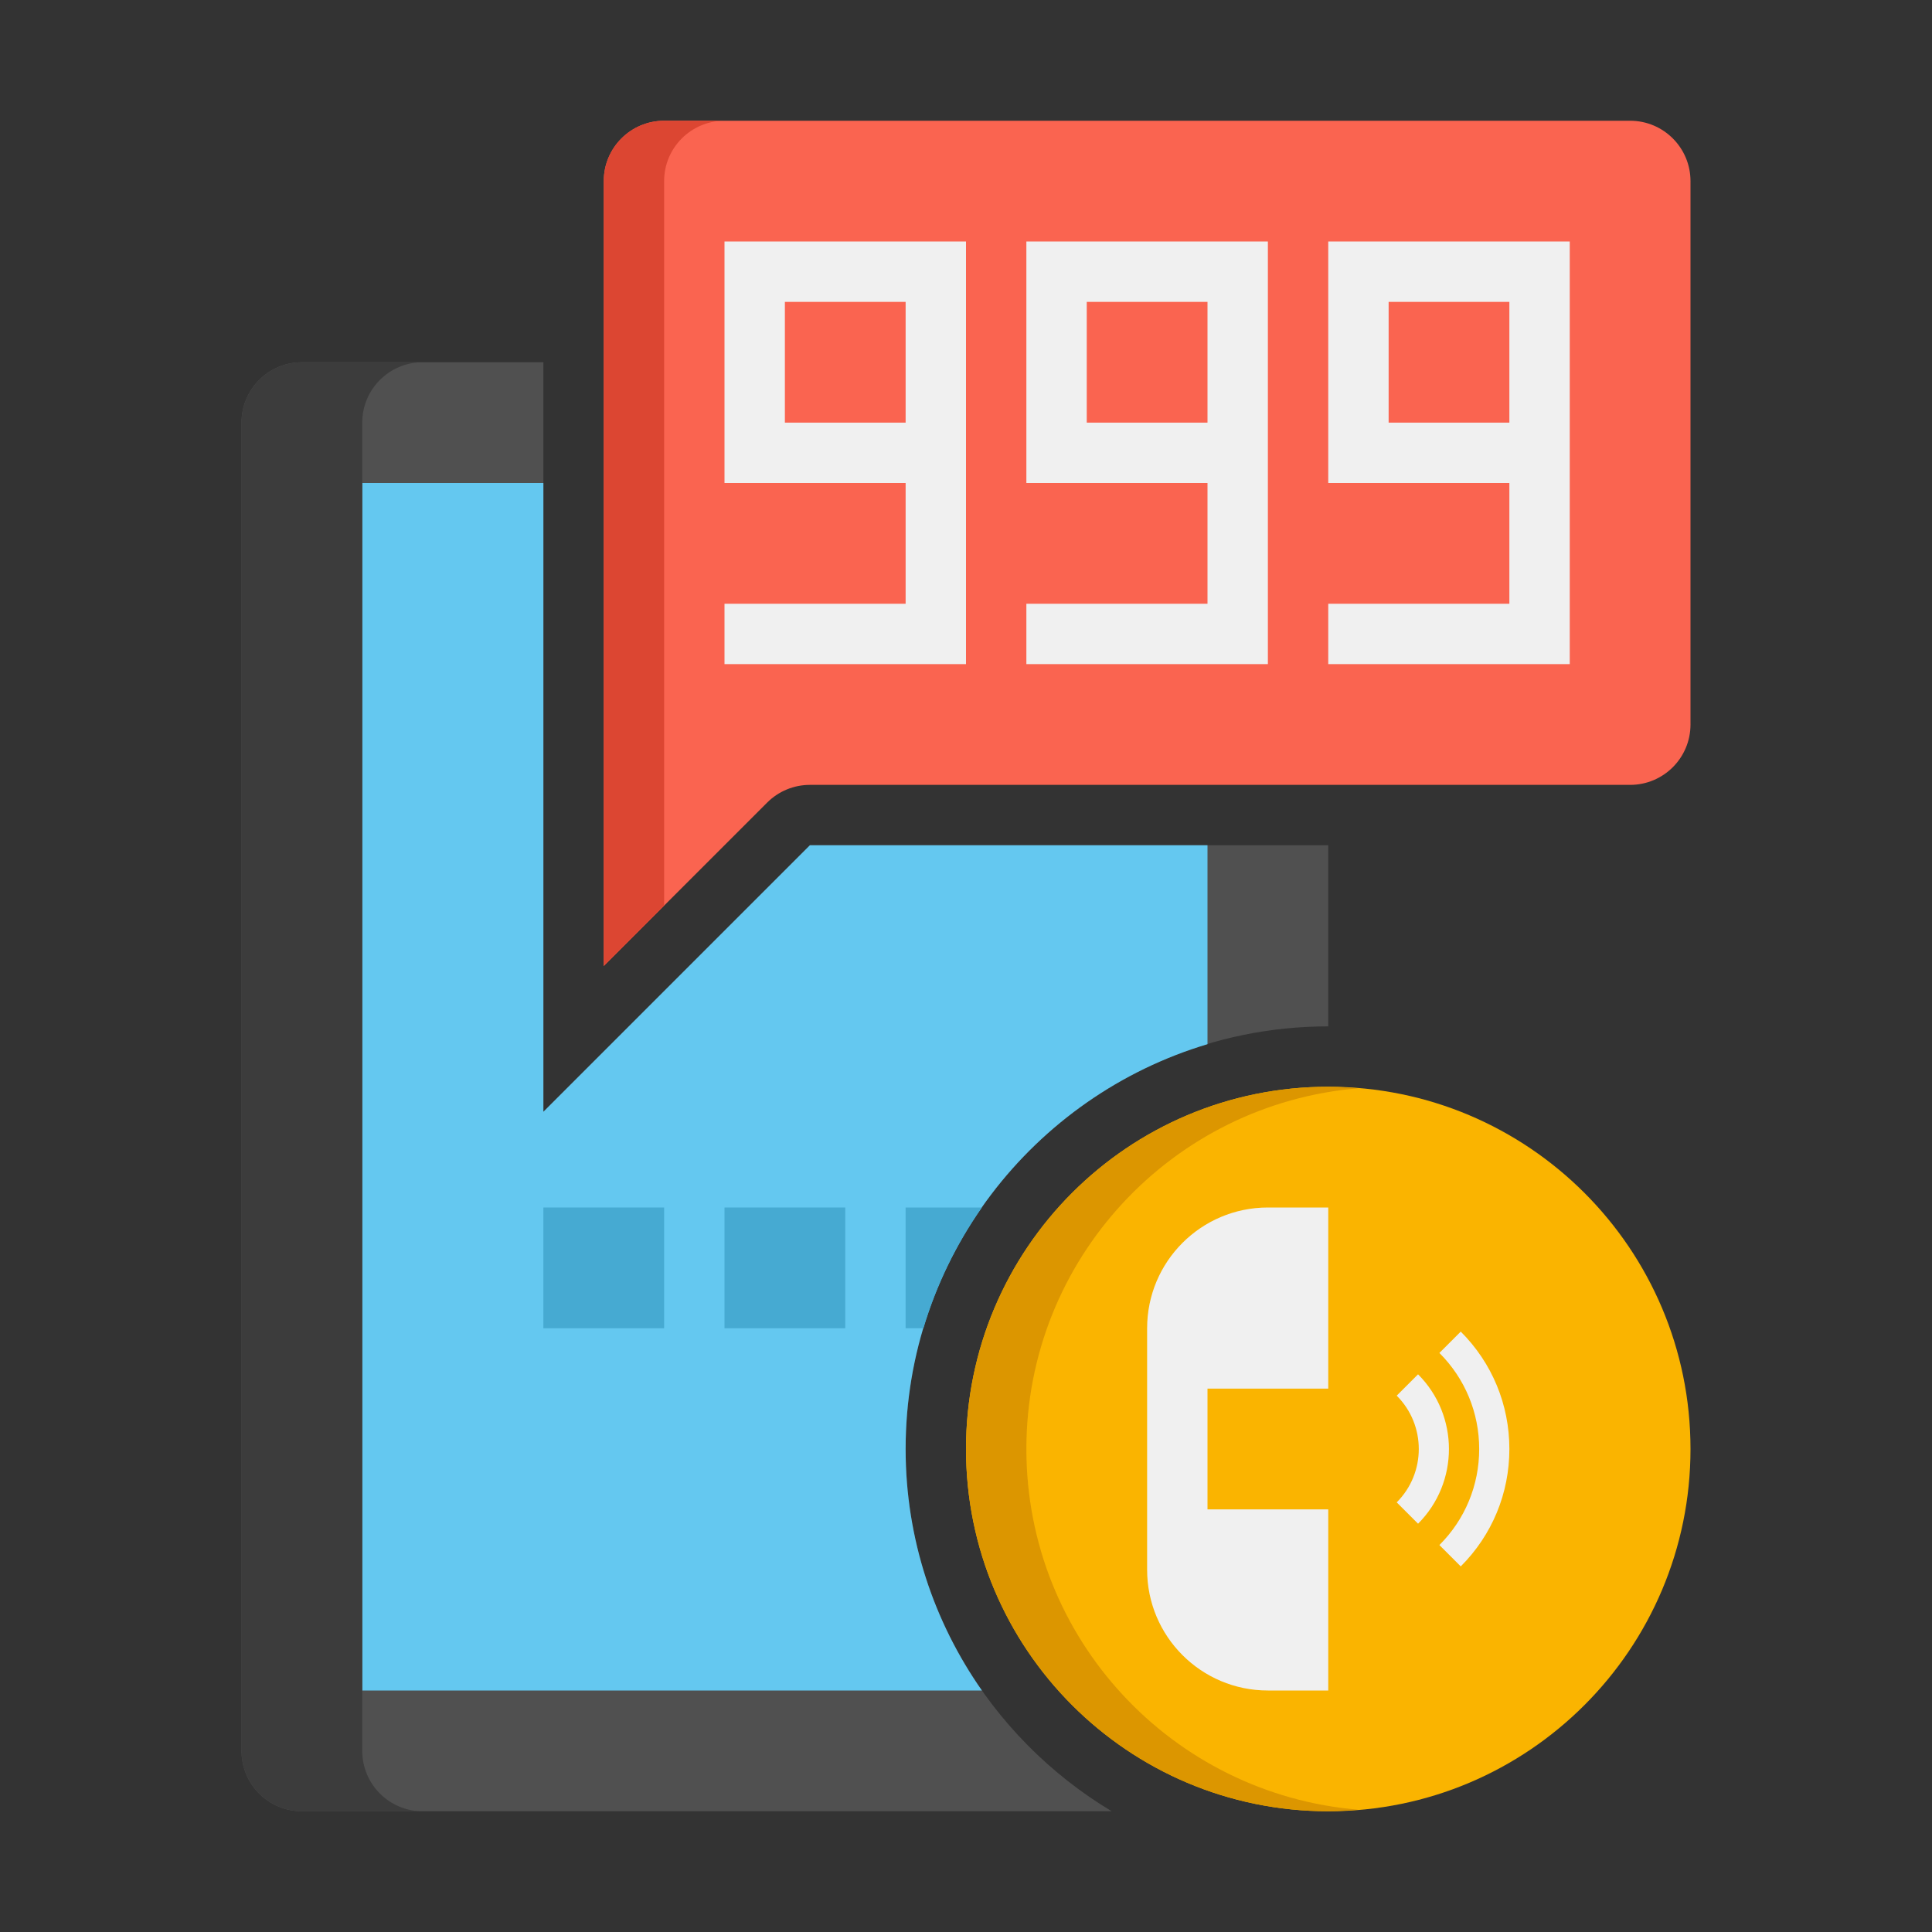
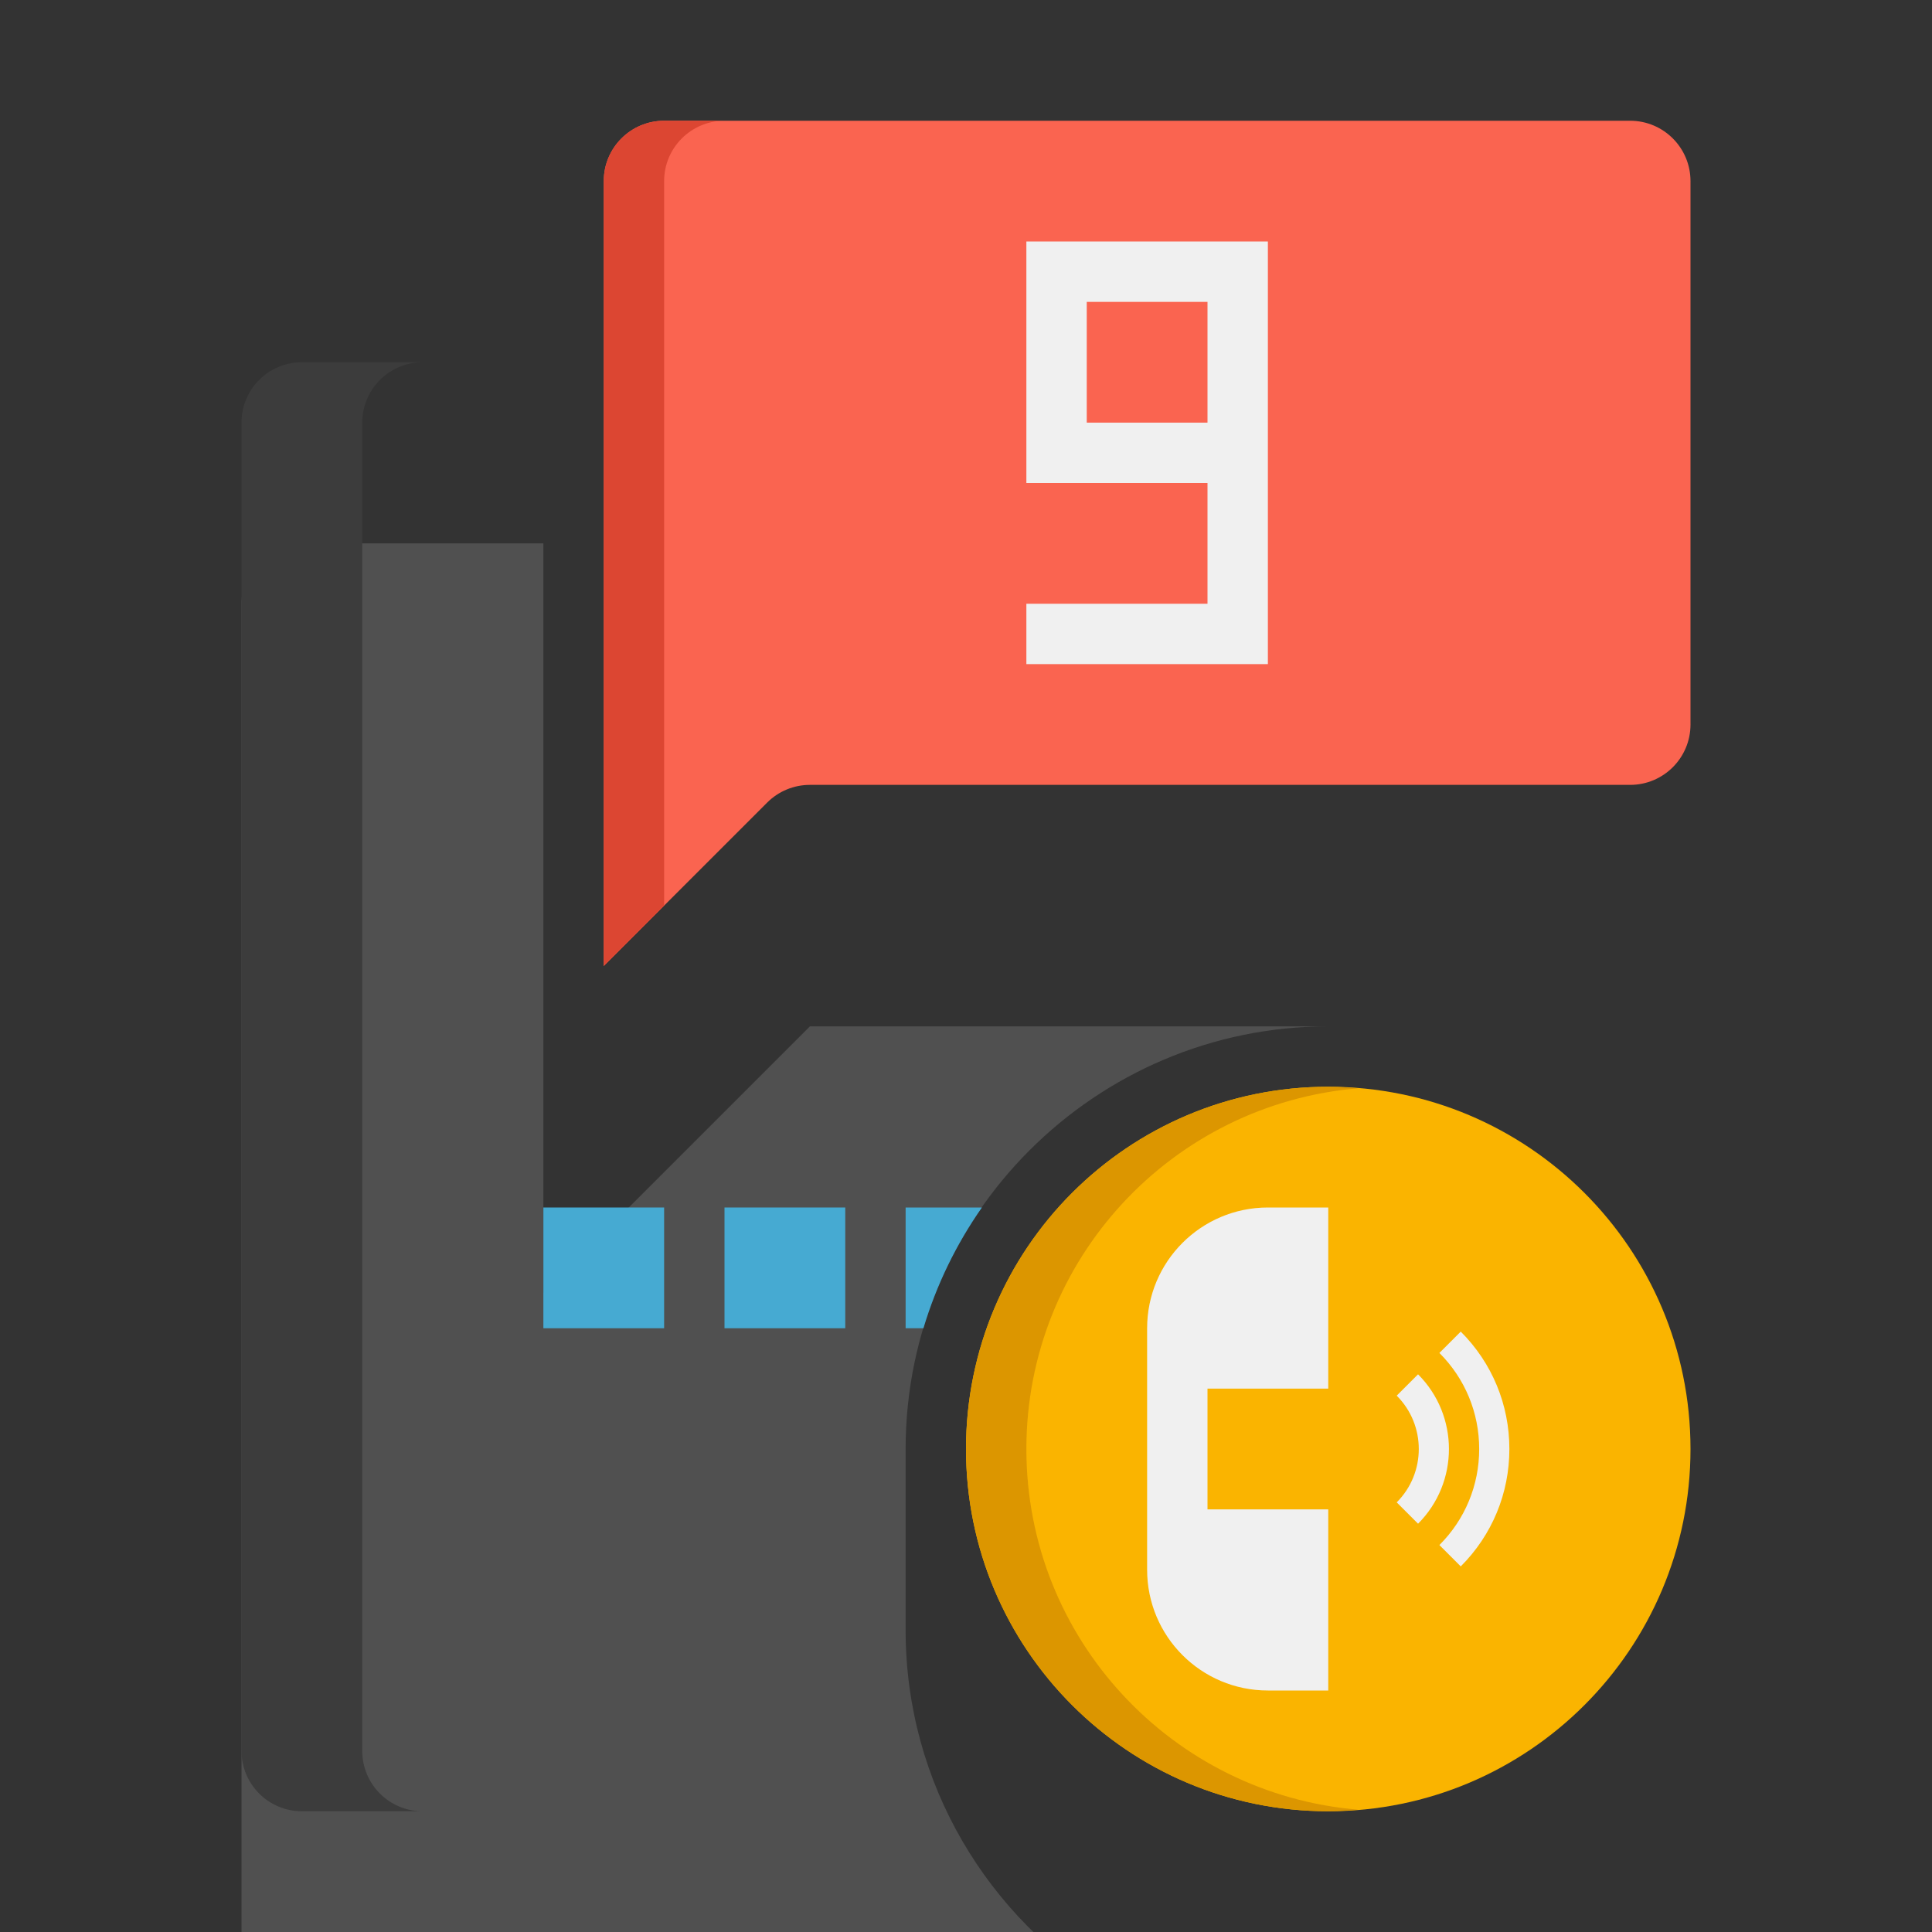
<svg xmlns="http://www.w3.org/2000/svg" preserveAspectRatio="xMidYMid slice" height="640px" viewBox="0 0 64 64" width="640px">
  <rect x="0" y="0" width="64" height="64" fill="#333333" stroke="none" />
  <g id="Icons">
    <g>
      <g>
-         <path d="m30 48c0-7.72 6.28-14 14-14v-6h-17.171l-8.829 8.829v-24.829h-8c-1.105 0-2 .895-2 2v44c0 1.105.895 2 2 2h26.826c-4.081-2.449-6.826-6.904-6.826-12z" fill="#505050" />
+         <path d="m30 48c0-7.72 6.28-14 14-14h-17.171l-8.829 8.829v-24.829h-8c-1.105 0-2 .895-2 2v44c0 1.105.895 2 2 2h26.826c-4.081-2.449-6.826-6.904-6.826-12z" fill="#505050" />
      </g>
      <g>
-         <path d="m30 48c0-6.329 4.225-11.684 10-13.41v-6.59h-13.171l-8.829 8.829v-20.829h-6v40h20.527c-1.588-2.27-2.527-5.026-2.527-8z" fill="#64c8f0" />
-       </g>
+         </g>
      <g>
        <path d="m20 6v26l5.414-5.414c.375-.375.884-.586 1.414-.586h27.172c1.105 0 2-.895 2-2v-18c0-1.105-.895-2-2-2h-32c-1.105 0-2 .895-2 2z" fill="#fa6450" />
      </g>
      <g>
        <path d="m22 6c0-1.105.895-2 2-2h-2c-1.105 0-2 .895-2 2v26l2-2z" fill="#dc4632" />
      </g>
      <g>
-         <path d="m24 8v8h6v4h-6v2h8v-14zm6 6h-4v-4h4z" fill="#f0f0f0" />
-       </g>
+         </g>
      <g>
        <path d="m34 8v8h6v4h-6v2h8v-14zm6 6h-4v-4h4z" fill="#f0f0f0" />
      </g>
      <g>
-         <path d="m44 8v8h6v4h-6v2h8v-14zm6 6h-4v-4h4z" fill="#f0f0f0" />
-       </g>
+         </g>
      <g>
        <path d="m12 58v-44c0-1.105.895-2 2-2h-4c-1.105 0-2 .895-2 2v44c0 1.105.895 2 2 2h4c-1.105 0-2-.895-2-2z" fill="#3c3c3c" />
      </g>
      <g>
        <path d="m18 40h4v4h-4z" fill="#46aad2" />
      </g>
      <g>
        <path d="m24 40h4v4h-4z" fill="#46aad2" />
      </g>
      <g>
        <path d="m32.527 40h-2.527v4h.59c.432-1.445 1.092-2.791 1.937-4z" fill="#46aad2" />
      </g>
      <g>
        <path d="m44 60c-6.627 0-12-5.373-12-12 0-6.627 5.373-12 12-12 6.627 0 12 5.373 12 12 0 6.627-5.373 12-12 12z" fill="#fab400" />
      </g>
      <g>
        <path d="m34 48c0-6.29 4.842-11.44 11-11.949-.331-.028-.662-.051-1-.051-6.627 0-12 5.373-12 12s5.373 12 12 12c.338 0 .669-.023 1-.051-6.158-.509-11-5.659-11-11.949z" fill="#dc9600" />
      </g>
      <g>
        <path d="m44 46v-6h-2c-2.209 0-4 1.791-4 4v8c0 2.209 1.791 4 4 4h2v-6h-4v-4z" fill="#f0f0f0" />
      </g>
      <g>
        <g>
          <path d="m48.389 51.889-.707-.707c.85-.85 1.318-1.98 1.318-3.182s-.468-2.332-1.318-3.182l.707-.707c1.039 1.038 1.611 2.42 1.611 3.889s-.572 2.851-1.611 3.889z" fill="#f0f0f0" />
        </g>
      </g>
      <g>
        <g>
          <path d="m46.975 50.475-.707-.707c.975-.975.975-2.561 0-3.535l.707-.707c1.364 1.364 1.364 3.584 0 4.949z" fill="#f0f0f0" />
        </g>
      </g>
    </g>
  </g>
</svg>